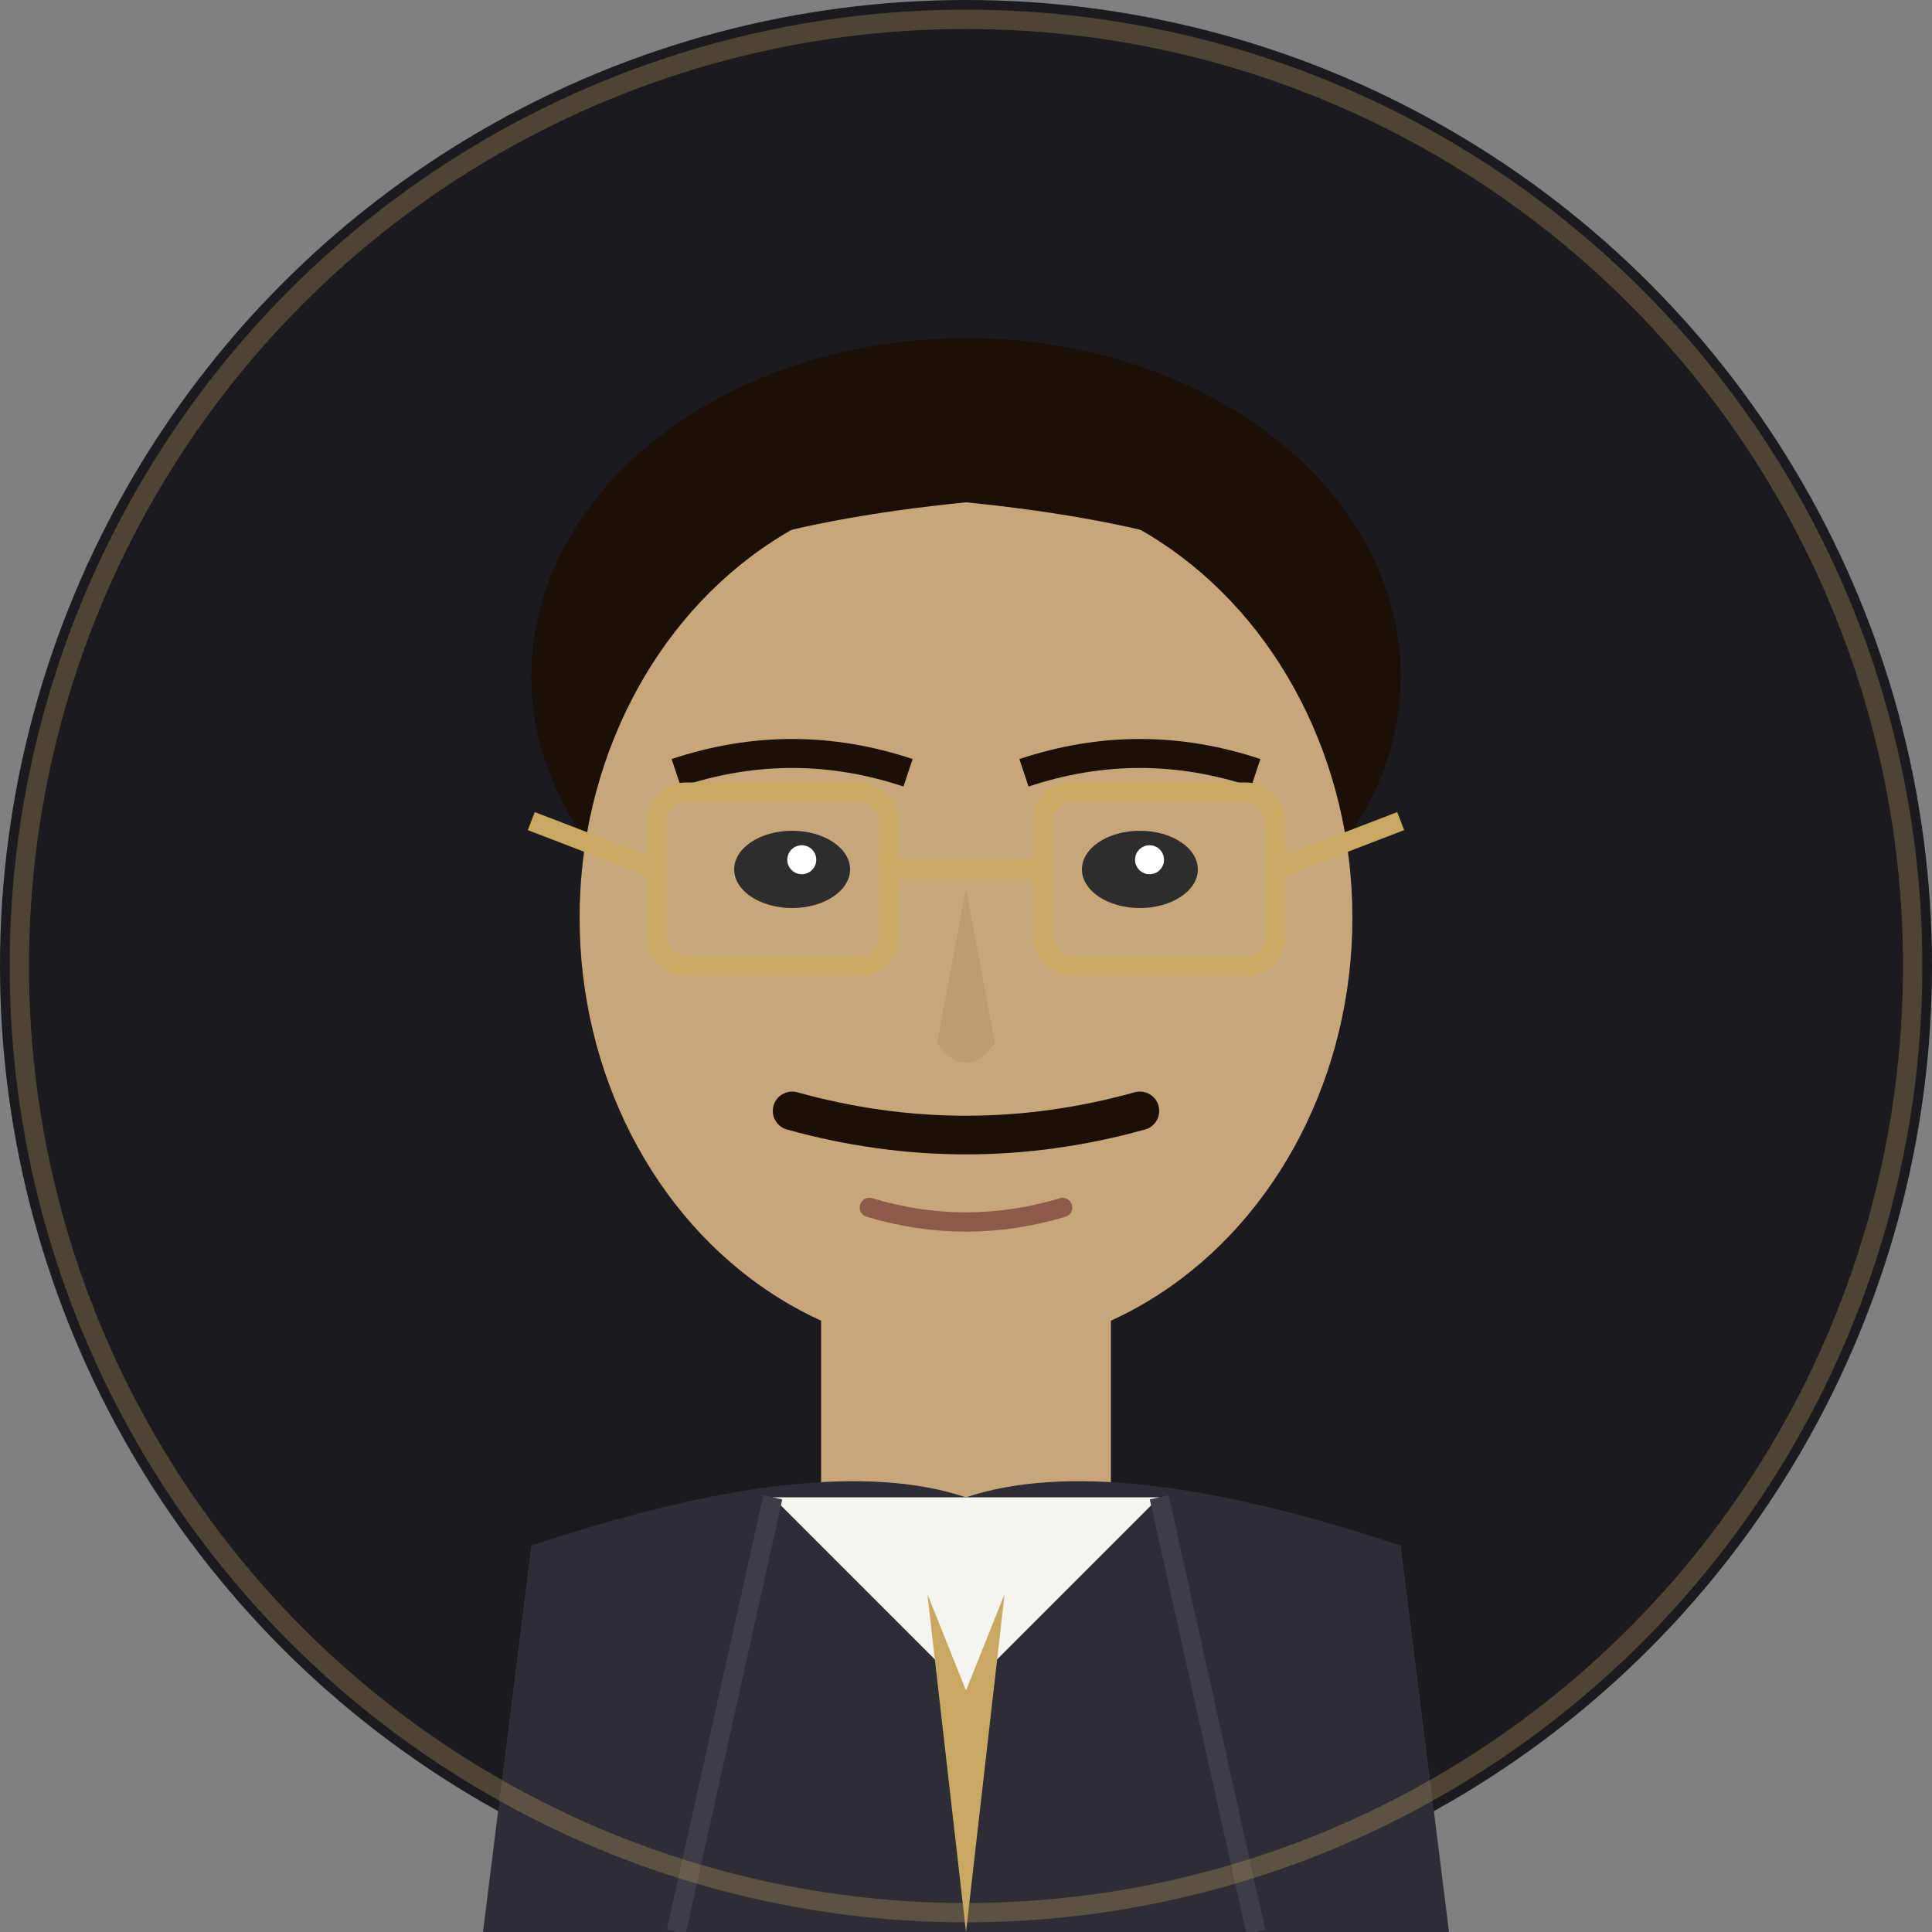
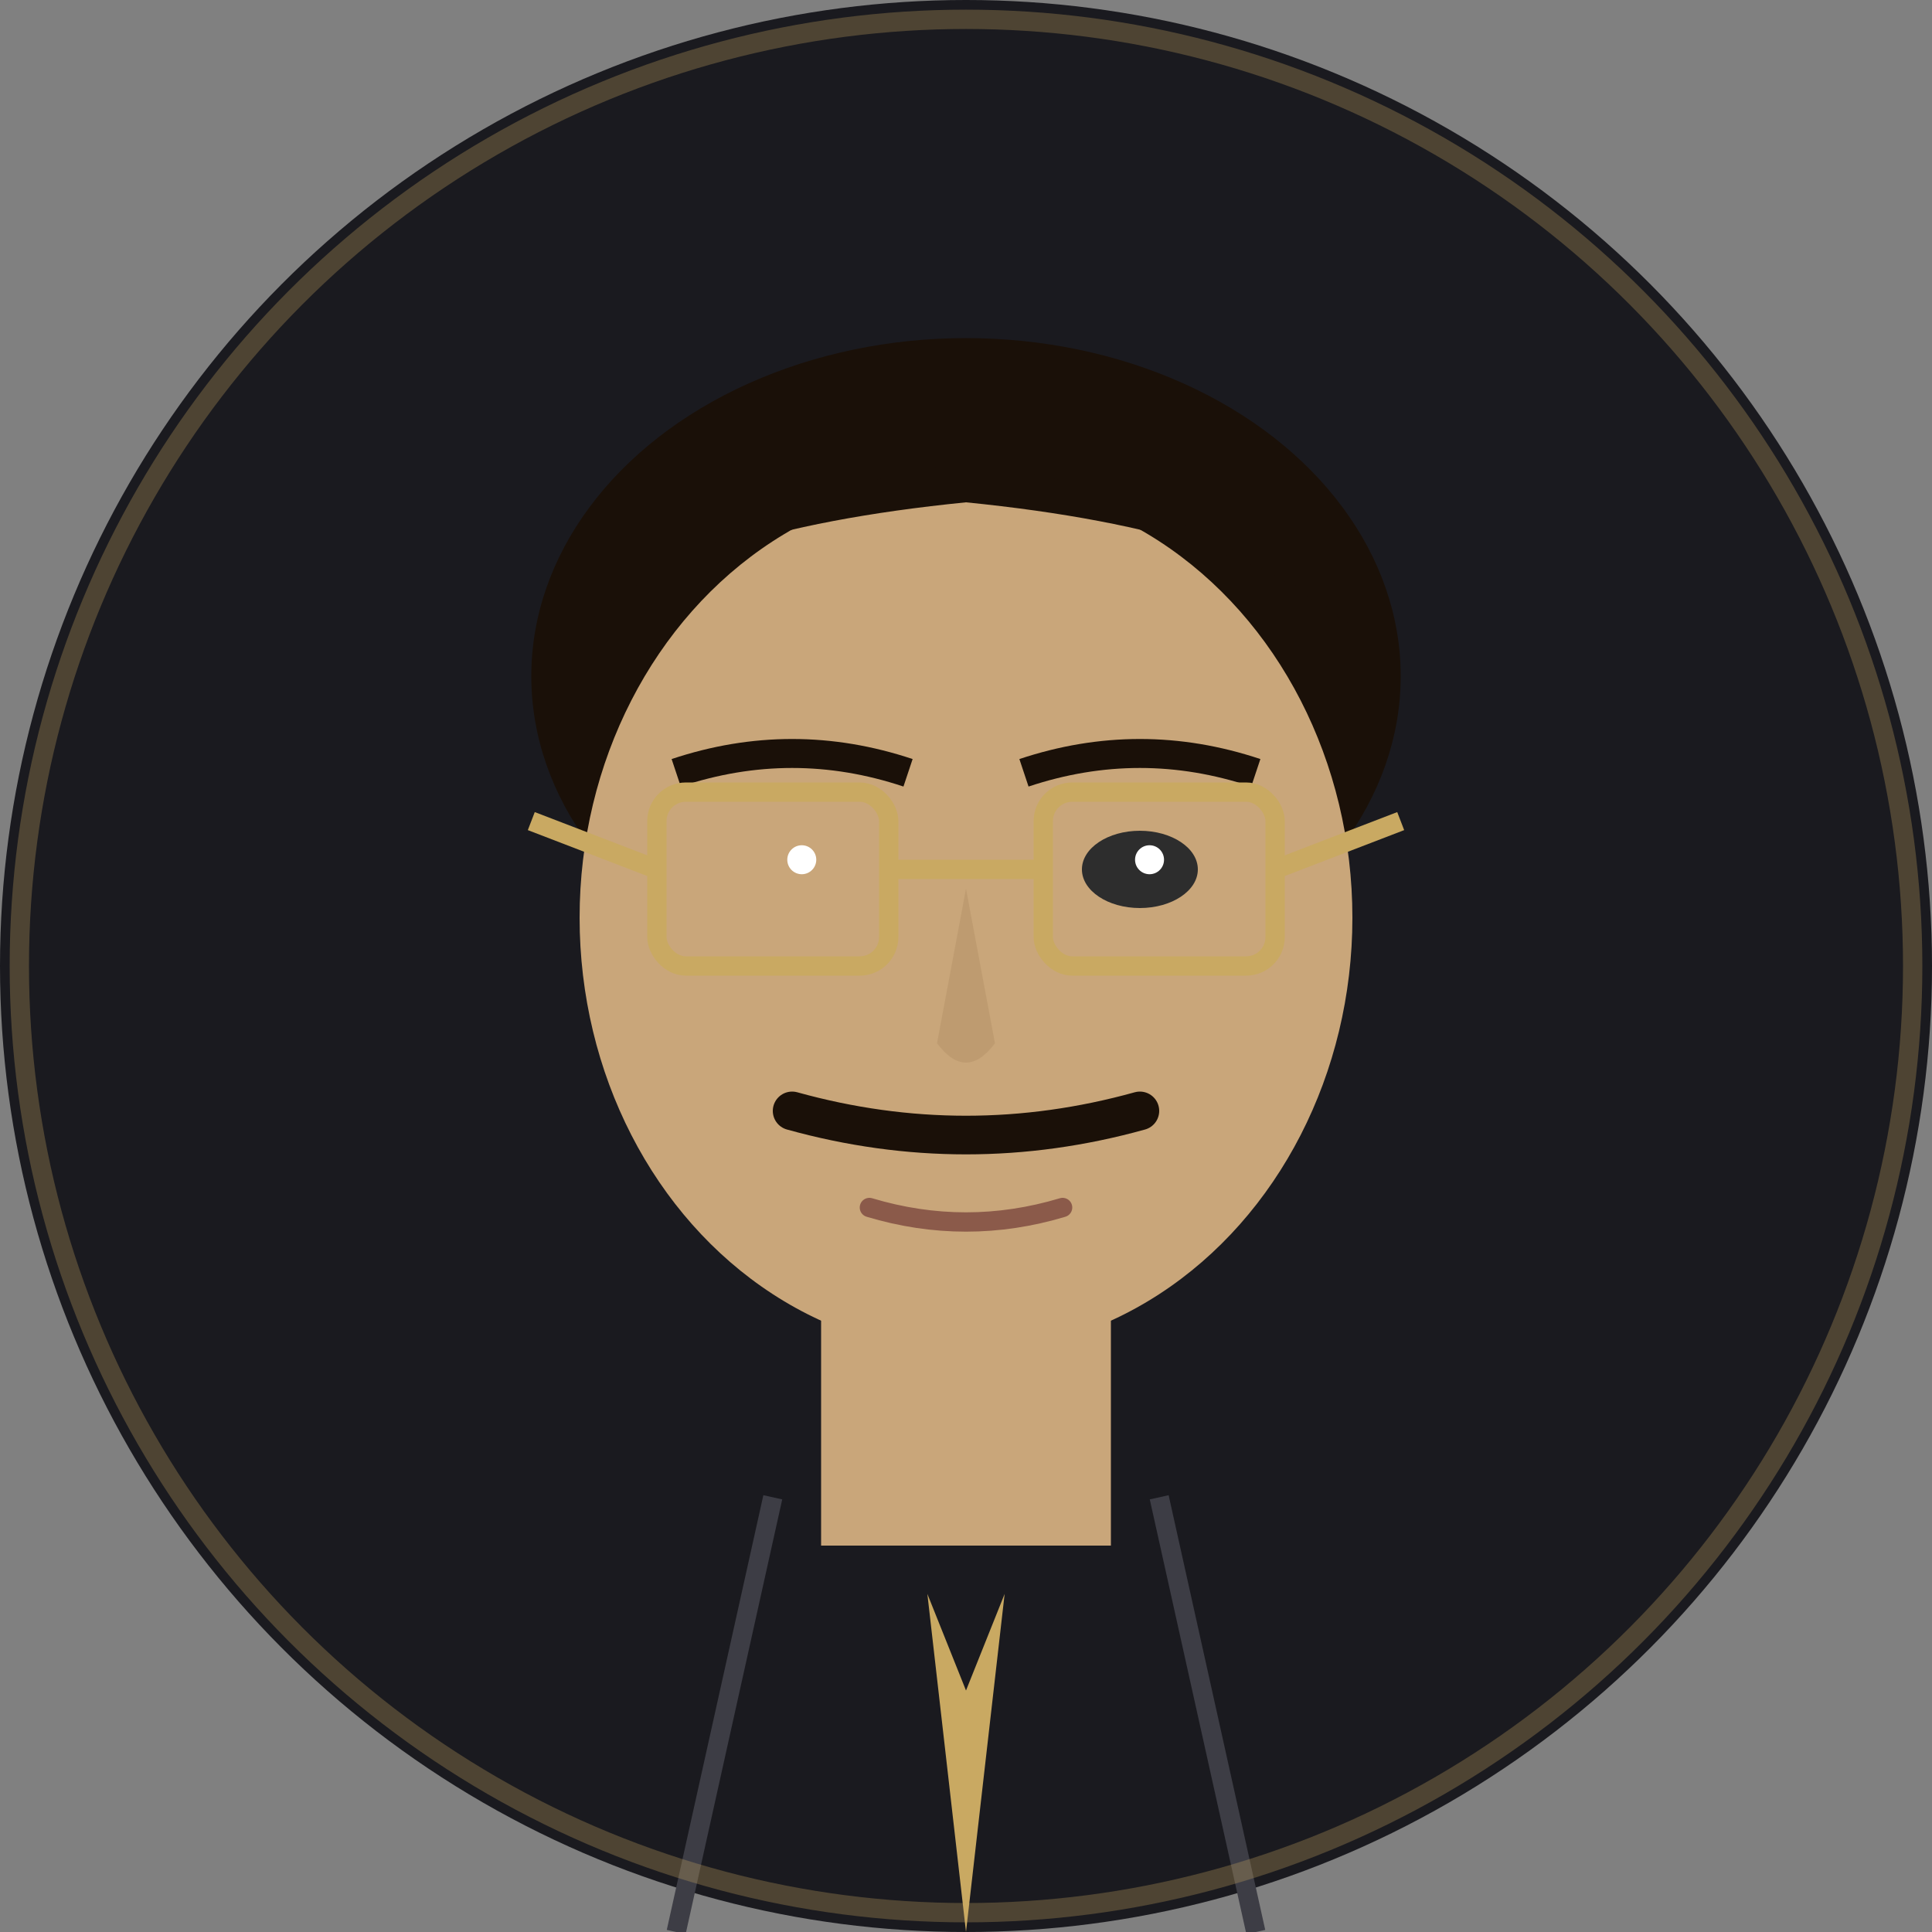
<svg xmlns="http://www.w3.org/2000/svg" viewBox="0 0 200 200">
  <rect x="0" y="0" width="200" height="200" fill="#808080" stroke="none" />
  <circle cx="100" cy="100" r="100" fill="#1a1a1f" />
  <ellipse cx="100" cy="70" rx="45" ry="35" fill="#1a1008" />
  <ellipse cx="100" cy="95" rx="40" ry="45" fill="#c9a67a" />
  <path d="M60 65 Q80 50 100 48 Q120 50 140 65 Q130 55 100 52 Q70 55 60 65" fill="#1a1008" />
-   <ellipse cx="82" cy="90" rx="6" ry="4" fill="#2d2d2d" />
  <ellipse cx="118" cy="90" rx="6" ry="4" fill="#2d2d2d" />
  <circle cx="83" cy="89" r="1.5" fill="#fff" />
  <circle cx="119" cy="89" r="1.5" fill="#fff" />
  <path d="M70 80 Q82 76 94 80" stroke="#1a1008" stroke-width="3" fill="none" />
  <path d="M106 80 Q118 76 130 80" stroke="#1a1008" stroke-width="3" fill="none" />
  <path d="M100 92 L97 108 Q100 112 103 108 L100 92" fill="#b8956a" opacity="0.6" />
  <path d="M82 115 Q100 120 118 115" stroke="#1a1008" stroke-width="4" fill="none" stroke-linecap="round" />
  <path d="M90 125 Q100 128 110 125" stroke="#8b5a4a" stroke-width="2" fill="none" stroke-linecap="round" />
  <rect x="68" y="82" width="24" height="18" rx="3" stroke="#c9a962" stroke-width="2" fill="none" />
  <rect x="108" y="82" width="24" height="18" rx="3" stroke="#c9a962" stroke-width="2" fill="none" />
  <path d="M92 90 L108 90" stroke="#c9a962" stroke-width="2" />
  <path d="M68 90 L55 85" stroke="#c9a962" stroke-width="2" />
  <path d="M132 90 L145 85" stroke="#c9a962" stroke-width="2" />
  <rect x="85" y="135" width="30" height="25" fill="#c9a67a" />
-   <path d="M55 160 Q85 150 100 155 Q115 150 145 160 L150 200 L50 200 Z" fill="#2d2d35" />
-   <path d="M80 155 L100 175 L120 155" fill="#f5f5f0" />
+   <path d="M80 155 L100 175 " fill="#f5f5f0" />
  <path d="M96 165 L100 200 L104 165 L100 175 Z" fill="#c9a962" />
  <path d="M80 155 L70 200" stroke="#3d3d45" stroke-width="2" />
  <path d="M120 155 L130 200" stroke="#3d3d45" stroke-width="2" />
  <circle cx="100" cy="100" r="98" stroke="#c9a962" stroke-width="2" fill="none" opacity="0.3" />
</svg>